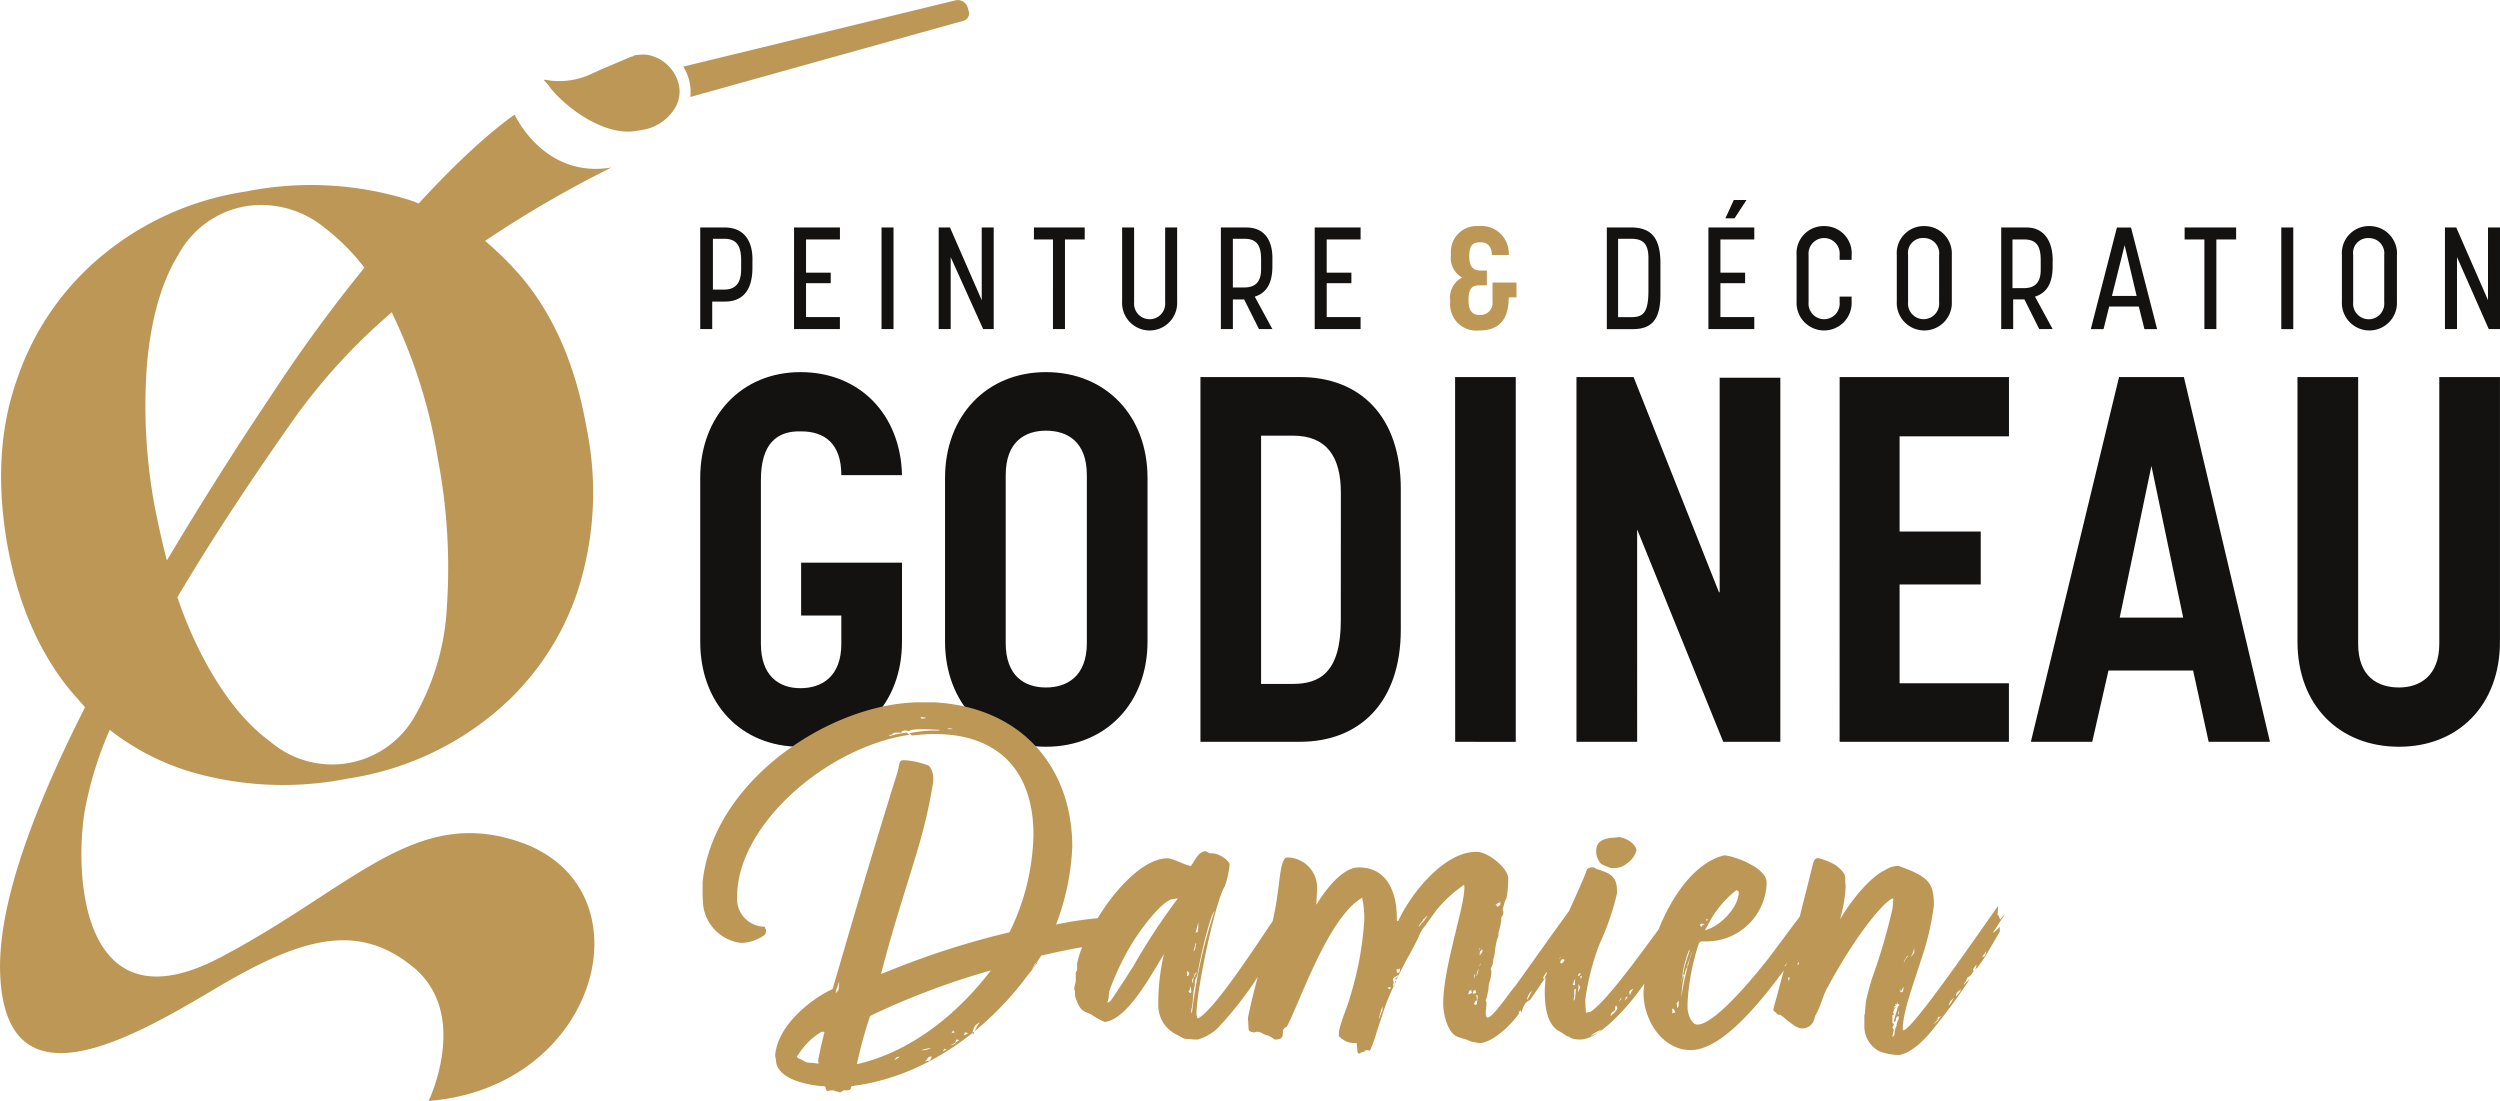
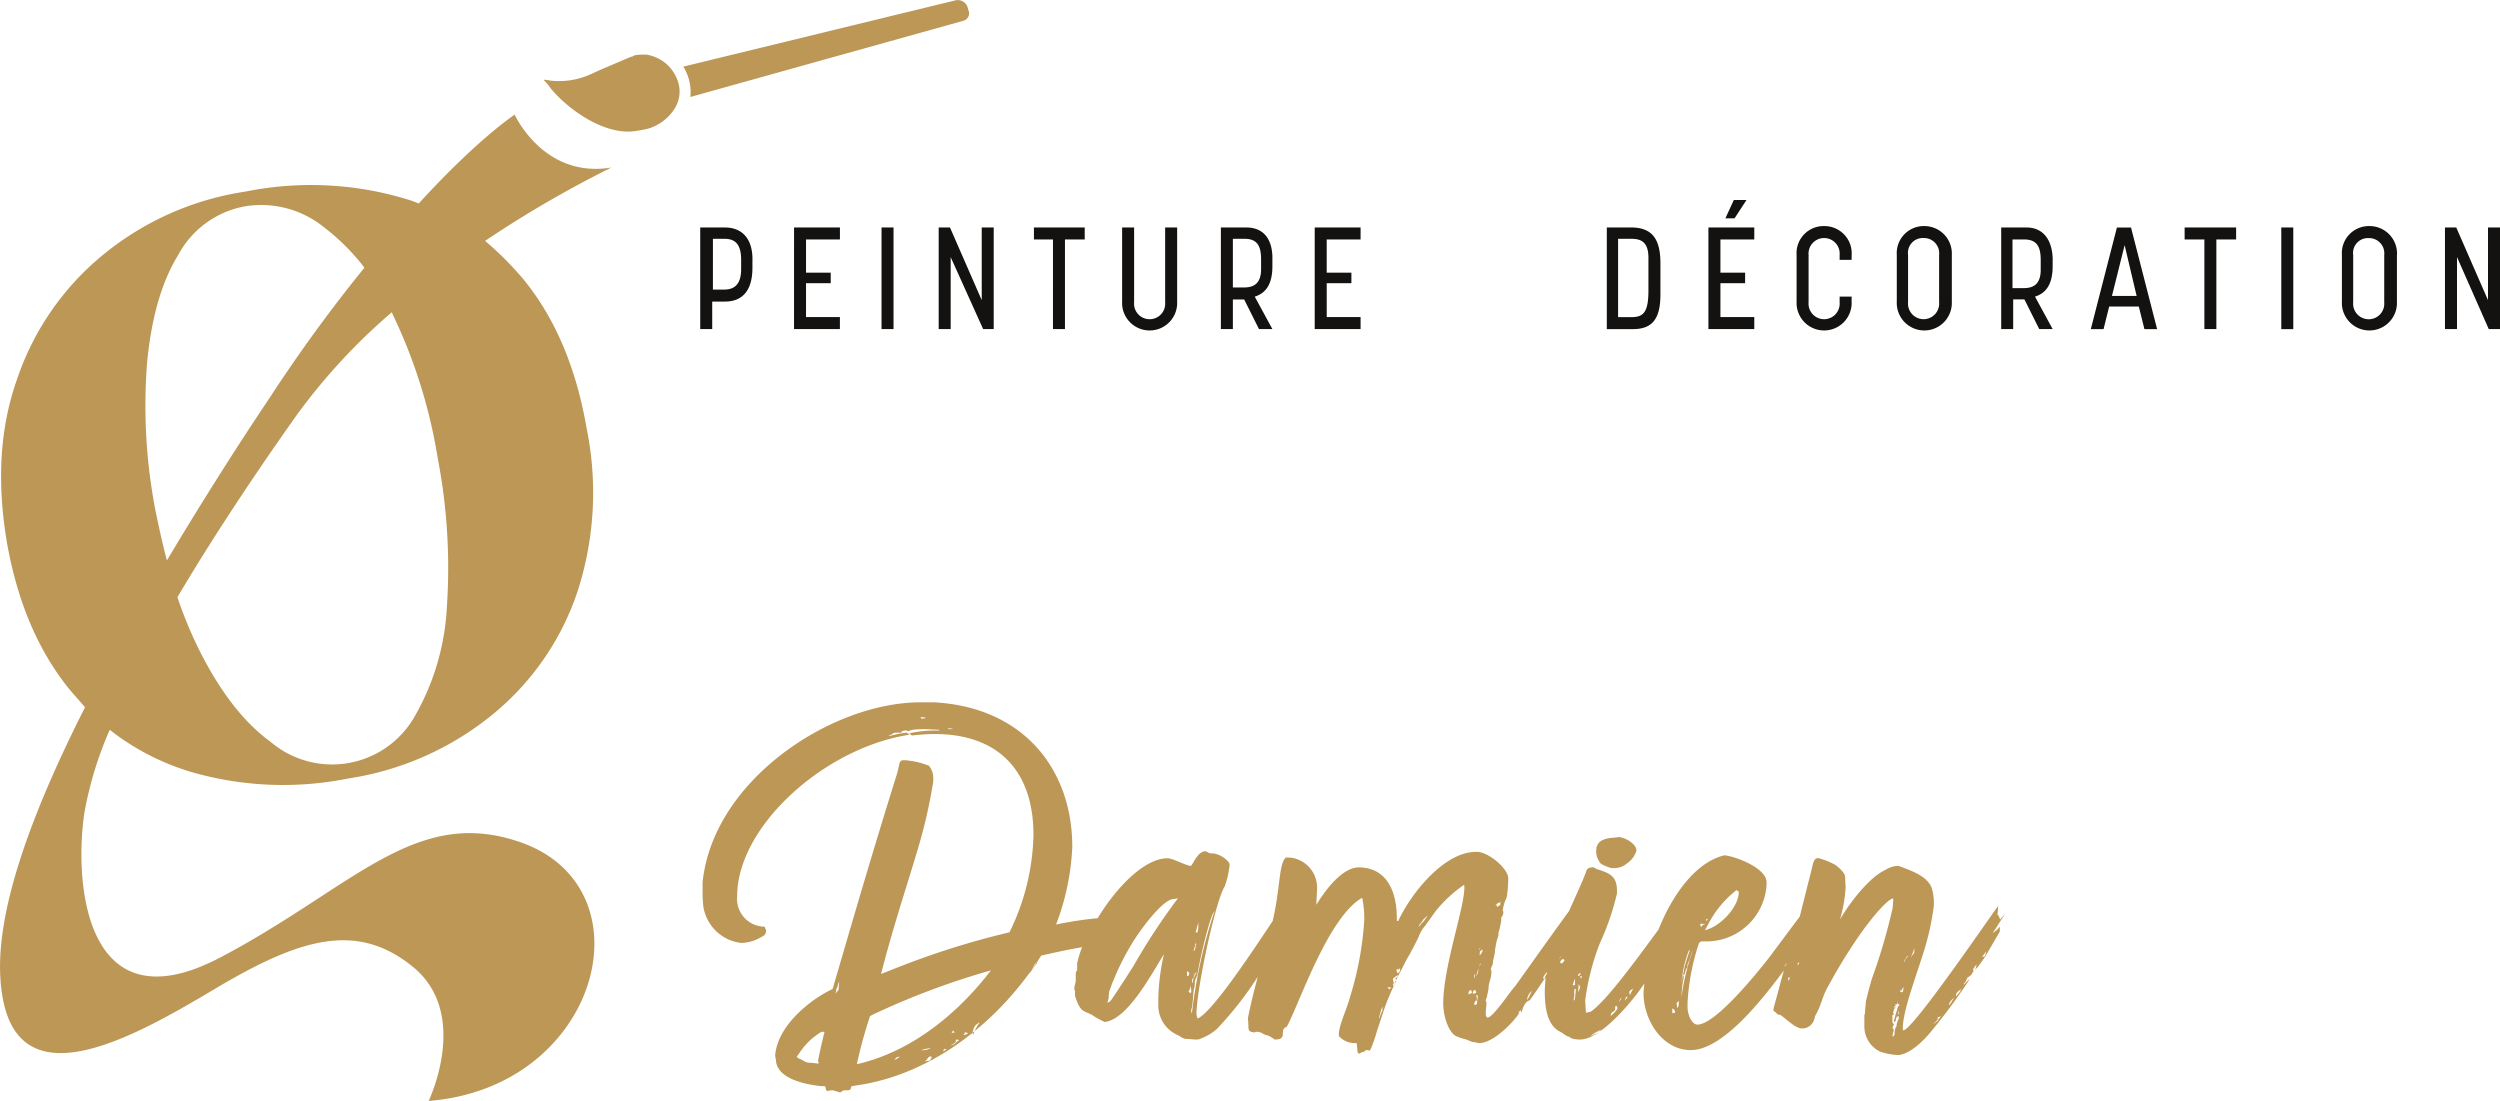
<svg xmlns="http://www.w3.org/2000/svg" width="267" height="117.578" viewBox="0 0 267 117.578">
  <g id="LOGO_GODINEAU_Damien_rvb" data-name="LOGO_GODINEAU Damien_rvb" transform="translate(-56.65 -42.556)">
    <g id="Groupe_61" data-name="Groupe 61" transform="translate(131.434 63.913)">
-       <path id="Tracé_94" data-name="Tracé 94" d="M162.38,106.828v17.481c0,3.391,1.884,4.747,4.22,4.747,2.26,0,4.37-1.206,4.37-4.747V121.3h-4.295v-5.651H177.45v8.439c0,6.631-4.446,11.227-10.85,11.227-6.329,0-10.7-4.6-10.7-11.227V106.6c0-6.631,4.446-11.3,10.7-11.3,6.329,0,10.7,4.521,10.85,11h-6.48c0-3.391-1.808-4.672-4.295-4.672C164.113,101.554,162.38,102.91,162.38,106.828Zm41.291-.226v17.481c0,6.555-4.446,11.227-10.85,11.227-6.329,0-10.775-4.672-10.775-11.227V106.6c0-6.631,4.446-11.3,10.775-11.3C199.226,95.3,203.671,99.972,203.671,106.6Zm-6.48-.3c0-3.541-2.034-4.747-4.37-4.747-2.185,0-4.295,1.13-4.295,4.747v17.933c0,3.541,2.034,4.747,4.295,4.747,2.185,0,4.37-1.13,4.37-4.747Zm33.53,1.507V122.8c0,7.836-4.446,11.981-10.775,11.981H209.323V95.827h10.624C226.276,95.827,230.722,99.9,230.722,107.808Zm-6.4.377c0-3.843-1.507-6.1-5.124-6.1H215.8V128.6h3.391c2.788,0,5.124-1.13,5.124-6.781Zm12.207,26.6H243V95.827h-6.48ZM264.7,118.809l-9.117-22.982h-6.1v38.956h6.48V112.1l9.193,22.68h6.1V95.9h-6.48v22.906Zm12.885,15.974h18.084v-6.254H283.994V117.98h8.665v-5.651h-8.665V102.157h11.679V95.827H277.589Zm36.77-38.956,9.193,38.956H317l-1.658-7.61H306.3l-1.733,7.61h-6.555l9.419-38.956Zm-.075,25.694-3.391-16.2-3.391,16.2Zm27.352-25.694v28.482c0,3.466-2.11,4.672-4.295,4.672-2.26,0-4.37-1.13-4.37-4.672V95.827h-6.48v28.256c0,6.781,4.446,11.227,10.85,11.227,6.329,0,10.775-4.446,10.775-11.227V95.827Z" transform="translate(-155.9 -76.915)" fill="#131210" />
      <path id="Tracé_95" data-name="Tracé 95" d="M251.969,159.054a1.819,1.819,0,0,1-.3-1.13c0-1.582,2.11-1.281,2.336-1.432.753,0,1.959.753,1.959,1.432a2.449,2.449,0,0,1-.98,1.356,2.114,2.114,0,0,1-1.432.527,1.471,1.471,0,0,1-.527-.075C252.5,159.506,252.12,159.43,251.969,159.054Zm42.045,7.686a3.062,3.062,0,0,0,.754-.678v.527l-1.582,2.713-.754,1.055-.3.3a2.336,2.336,0,0,0,.151-.527c0-.075-.377.452-.377.527a.074.074,0,0,0,.075.075c0,.075-.075.151-.151.3a.962.962,0,0,1-.527.452c0,.075,0,.151-.075.151,0,.226-.3.527-.3.527,0,.075,0,.075.075.075-.075,0,.452-.527.527-.527a61.962,61.962,0,0,1-3.692,5.048c-1.582,2.034-2.863,2.863-3.843,3.014a6.46,6.46,0,0,1-2.034-.377,2.98,2.98,0,0,1-1.658-2.713v-.98c0-.075,0-.3.075-.377v-.151c0-.377.075-.678.075-.98,0-.226.527-2.185.678-2.637a61.534,61.534,0,0,0,2.185-7.46l.075-.9c0-.075,0-.151-.075-.151-.98.377-3.918,3.918-6.857,9.343-.678,1.13-.678,1.959-1.432,3.24a1.917,1.917,0,0,1-.151.527,1.317,1.317,0,0,1-1.432.753c-.753-.151-2.034-1.507-2.185-1.432a.414.414,0,0,1-.377-.226c-.075-.075-.3-.151-.3-.3a3.263,3.263,0,0,0,.075-.377c.377-1.281.678-2.562,1.055-3.843-2.185,2.939-6.48,8.514-9.946,8.514-3.014,0-5.048-3.165-5.048-6.1,0-.3.075-.678.075-.98l-.6.829c-1.055,1.432-4.144,5.124-6.254,5.124,0,0-.98,0-1.13-.3-.3,0-.678-.377-.98-.527-1.432-.678-1.658-2.713-1.658-4.295,0-.527.075-.98.075-1.507-.527.753-1.055,1.582-1.658,2.411-.075.075-.6.075-.9,1.356-.075-.075-.075-.3-.075-.3s-.151.226-.3.226l.151.075c-.6.98-2.788,3.24-4.295,3.24l-.829-.151-.527-.226a6.631,6.631,0,0,1-1.13-.377c-.829-.452-1.356-2.185-1.356-3.466,0-3.918,2.26-10.172,2.26-12.433,0-.075,0-.226-.075-.226a14.456,14.456,0,0,0-2.939,2.713l-.98,1.356c0-.075-.151.3-.226.3a3.955,3.955,0,0,0-.527.829l-.075.151c0,.151-.98,1.959-1.055,2.11-.3.452-.678,1.281-1.13,2.11l-.075.151c-.151.075-.151.226-.3.226a.565.565,0,0,1,.075.377,21.13,21.13,0,0,0-1.281,3.014l-.753,2.26a13.755,13.755,0,0,1-.753,2.11.453.453,0,0,0-.3-.075c-.075,0-.3,0-.3.226a.074.074,0,0,1-.075-.075,2.508,2.508,0,0,0-.452.226l-.151-.075c-.075,0-.075-.98-.151-1.055h-.3a2.252,2.252,0,0,1-1.582-.753v-.226c0-.9.98-3.014,1.206-3.994a34.554,34.554,0,0,0,1.507-8.213,10.671,10.671,0,0,0-.226-2.336c-3.692,2.11-6.781,11.528-8.062,13.789-.9.3.226,1.356-1.281,1.356a3.991,3.991,0,0,0-.753-.452c-.377,0-.6-.377-1.13-.377a.57.57,0,0,0-.3.075c-.829-.151-.527-.226-.678-1.507.3-1.582.678-3.014,1.055-4.446a36.9,36.9,0,0,1-4.37,5.576,5.438,5.438,0,0,1-1.808,1.055c-.075.075-.377.075-.452.075-.151,0-.829-.075-1.055-.075-.3,0-.6-.3-.98-.452a3.466,3.466,0,0,1-1.959-3.24v-.527a23.424,23.424,0,0,1,.6-4.822c-1.356,2.185-3.918,7.007-6.329,7.234a8.414,8.414,0,0,1-1.356-.753c-.829-.452-1.206-.226-1.733-1.808a.779.779,0,0,1-.075-.3v-.452c-.075-.075-.075-.151-.075-.3,0-.226.151-.527.151-.829v-.527c0-.3,0-.377.151-.527v-.753a10.86,10.86,0,0,1,.527-1.733c-1.356.226-3.089.6-4.37.9-4.521,7.158-11.754,12.734-19.742,13.864-.075,0-.377.075-.452.075-.075-.075-.151.3-.151.3-.075.075-.075.151-.527.151h-.226l-.377.226a3.071,3.071,0,0,0-.527-.151c-.075,0-.075-.075-.226-.075a1.659,1.659,0,0,0-.6.075c-.3-.151-.075-.527-.377-.527h-.3c-2.185-.226-4.822-.98-4.822-2.863a1.282,1.282,0,0,1-.075-.527c.377-3.466,4.37-6.179,6.028-6.932.075-.075.151-.075.151-.226,2.185-7.46,4.144-14.241,6.857-22.906.3-1.13.151-1.356.753-1.356a8.355,8.355,0,0,1,2.637.6,2.1,2.1,0,0,1,.452,1.356,2.563,2.563,0,0,1-.075.753,53.784,53.784,0,0,1-1.356,6.028c-1.055,3.692-2.713,8.514-4.144,14.09l.98-.377a87.241,87.241,0,0,1,12.734-4.069,24.622,24.622,0,0,0,2.562-10.4c0-6.932-3.843-10.775-10.549-10.775-.829,0-1.658.075-2.411.151-.075,0-.3-.226-.3-.226a12.294,12.294,0,0,1,2.713-.3h.3c.075,0,.226,0,.226-.075l-1.507-.075c-.075,0-1.733,0-1.733.226a1.709,1.709,0,0,1-.3-.075.816.816,0,0,0-.452.075c-.075,0-.075.075-.075.151h-.3c-.3,0-.6,0-.678.151a.233.233,0,0,1-.151.075c-.075,0-.226.075-.226.151a.779.779,0,0,1,.3-.075,9.824,9.824,0,0,1,1.582-.3c.075,0,.3.226.3.226-8.967,1.356-18.385,9.72-18.385,17.255a2.967,2.967,0,0,0,2.939,3.24l.075.226c.075.075.075.075.075.151,0,.226-.075.527-.3.6a4.47,4.47,0,0,1-2.185.753h-.226a4.633,4.633,0,0,1-3.994-3.918,15.747,15.747,0,0,1-.075-1.884v-.678c1.13-10.926,13.789-19.214,23.283-19.214h1.432c9.569.527,14.768,7.158,14.768,15.447a26.267,26.267,0,0,1-1.733,8.288,39.276,39.276,0,0,1,4.446-.678c1.959-3.24,4.973-6.4,7.46-6.4.527,0,1.733.678,2.487.829.3-.3.753-1.582,1.582-1.582l.452.226h.226c.829,0,1.884.829,1.884,1.206a9.4,9.4,0,0,1-.527,2.336c-.98,1.507-3.014,11-3.014,13.638.075.452.151.452.151.452,1.582-.753,5.576-6.781,7.987-10.4a29.47,29.47,0,0,0,.527-2.939c.226-1.356.3-3.466.9-3.843h.377a3.213,3.213,0,0,1,2.939,3.24c0,.452-.075,1.356-.075,1.808.452-.753,2.487-3.994,4.521-3.994,3.165,0,4.069,2.863,4.069,5.35v.3c0,.075.075.075.151.075,1.432-3.089,4.973-7.384,8.288-7.384h.226c1.13.075,3.24,1.733,3.24,2.863,0,.3-.075,2.185-.3,2.26a6.276,6.276,0,0,0-.3,1.13.277.277,0,0,1,.075.226.832.832,0,0,1-.226.527v.3a8.759,8.759,0,0,1-.3,1.356v.3a5.1,5.1,0,0,0-.3,1.13l-.075.452c0,.527-.226.9-.226,1.432l-.226.527c0,.075.075.075.075.3,0,.753-.3,1.13-.3,1.733,0,.151-.226,1.13-.226,1.13-.075,0-.075.3-.075.3.075,0,.075.075.075.151,0,.377-.075.753-.075.98v.3a.571.571,0,0,0,.151.3c.6.075,2.487-2.863,3.014-3.391,1.356-1.884,3.315-4.672,5.727-7.987.6-1.356,1.281-2.788,1.808-4.144.075-.377.3-.527.753-.527.151,0,.377.226.527.226,1.432.452,2.034.829,2.034,2.336v.226a27.437,27.437,0,0,1-1.808,5.274l-.151.377a26.612,26.612,0,0,0-1.356,5.2l-.075.527c0,.3.075,1.356.075,1.356.151,0,.3-.075.452-.075,1.507-.9,4.822-5.425,7.309-8.816,1.432-3.617,3.918-7.158,7.008-7.912,1.13.075,4.521,1.356,4.521,2.863v.3a6.431,6.431,0,0,1-6.254,6.028h-.678c-.075,0-.3.151-.3.226a24.043,24.043,0,0,0-1.206,6.329v.6c.075.9.527,1.733,1.055,1.733,1.884,0,6.179-5.274,7.535-7.007,1.206-1.582,2.411-3.24,3.391-4.521.6-2.411,1.13-4.446,1.432-5.727.075-.151.151-.527.527-.527a7.034,7.034,0,0,1,1.884.753c.3.226.9.754.98,1.13s0,.527.075.98v.3a15.324,15.324,0,0,1-.6,3.391c1.281-2.185,3.315-4.6,4.822-5.274a2.663,2.663,0,0,1,1.432-.452c1.356.527,3.315,1.13,3.617,2.637a5.91,5.91,0,0,1,.151,1.658,28.839,28.839,0,0,1-1.356,5.727c-.678,2.185-1.884,5.35-1.959,7.234,0,.3,0,.3.075.3.98,0,9.193-12.056,10.1-13.261a6.379,6.379,0,0,1-.075.98l.075-.075.226.527.527-.6Zm-30.441-.829-.3.527c1.658-.377,3.617-2.487,3.617-4.069,0-.151-.151-.075-.226-.226A11.088,11.088,0,0,0,263.573,165.91Zm-.151-.452c.075-.075.151-.075.151-.151s-.151-.075-.151-.075Zm-.678.377.151.3a.341.341,0,0,1,.377-.3c0-.075-.3-.075-.3-.075C262.895,165.684,262.819,165.835,262.744,165.835Zm-21.55-2.185a.779.779,0,0,0-.3.075q.113,0,.226.226c.075,0,.151-.226.226-.151.075,0,.075-.075.075-.151v-.3l-.075.151c-.075,0-.226.075-.3.075A.263.263,0,0,0,241.194,163.65ZM180.01,143.682c-.075,0-.075,0-.151.075a.277.277,0,0,0-.226-.075c-.075,0-.075.075-.151.075a.277.277,0,0,0,.226.075h.226C179.935,143.758,180.086,143.682,180.01,143.682Zm2.939,1.281c-.075-.075-.3-.075-.527-.075a.074.074,0,0,0,.075.075Zm-13.714,32.4c0-.075-.075-.075-.3-.075a7.175,7.175,0,0,0-2.411,2.336c-.075.075-.151.226-.226.3,0,.075.075.075.075.151.9.377.753.527,1.507.527l.6.075c.075,0,.151,0,.151-.075l-.075-.226C168.783,179.247,168.934,178.569,169.235,177.363Zm1.582-5.425c-.151.226-.151.6-.3.753,0,.075-.075.527-.075.527s.3-.452.3-.377Zm6.48,7.987L177,180c0-.075-.3.3-.3.3A1.608,1.608,0,0,0,177.3,179.925Zm2.562-.678a1.706,1.706,0,0,0,.753-.226,6.687,6.687,0,0,0-1.055.226Zm.829.753c0-.075-.075-.075-.151-.075-.3.075-.3.377-.6.527l.527-.075A1,1,0,0,0,180.689,180Zm1.582-.829-.226-.075c0,.075-.075.075-.151.3C181.969,179.323,182.2,179.247,182.271,179.172Zm1.356-.98a.57.57,0,0,0-.3-.075.759.759,0,0,0-.075.226c-.075.226-.452.3-.527.377a1.071,1.071,0,0,0,.452-.151C183.25,178.418,183.4,178.343,183.627,178.192Zm-.452-.829-.226-.226a.514.514,0,0,1-.226.377A.744.744,0,0,1,183.175,177.363Zm1.055,0a.571.571,0,0,1-.151.3l.452-.151C184.531,177.363,184.381,177.363,184.23,177.363Zm1.582-1.055c0-.075-.452.3-.452.3a2.256,2.256,0,0,0-.3.753c0,.226.075.226.075.226A5.275,5.275,0,0,1,185.812,176.309Zm1.206-5.576a81.2,81.2,0,0,0-12.659,4.747c-.151.075-.3.151-.3.3a47.888,47.888,0,0,0-1.356,4.973C178.654,179.4,183.627,175.178,187.018,170.733Zm4.973-.829c-.075,0-.151.075-.226.075l-.829,1.432A15.954,15.954,0,0,1,191.991,169.9Zm5.124-.98.075-.075-.075.075Zm9.871-5.877c-.151,0-.452.075-.527.075-.9.075-2.713,2.185-4.144,4.37a27.523,27.523,0,0,0-2.637,5.425,2.827,2.827,0,0,0-.075.753l-.151.527.3-.151c.151-.226.075,0,2.487-3.767A67.133,67.133,0,0,1,206.985,163.047Zm1.884,3.692c.075,0-.075-.075.226-.075,0-.075.075-.377.075-.527v-.527Zm-.226,1.959.151-.151a.956.956,0,0,0,.075-.452c0-.075.075-.075.075-.151s-.075-.075-.075-.151A5.263,5.263,0,0,1,208.643,168.7Zm.226,2.336-.075.226c.075,0,.151-.226.226-.3C208.869,170.959,208.869,171.034,208.869,171.034Zm-.377.829a.277.277,0,0,0,.075.226,1.454,1.454,0,0,1,.226-.753l-.075-.3c-.075,0,0,.075,0,.226a1.709,1.709,0,0,1-.075.3C208.492,171.637,208.492,171.863,208.492,171.863Zm-.3-.829c0-.075,0-.075-.226-.226v.527C208.116,171.336,208.191,171.26,208.191,171.034Zm.226,1.884-.075-.527c-.075.3-.075.452-.226.6.075.075.151.151.226.151S208.417,172.918,208.417,172.918Zm.075,2.336A54.907,54.907,0,0,1,210.9,164.4c-.527.527-1.658,5.576-1.808,6.706-.075.377-.3.527-.3.98v.3c-.226.753-.151,1.507-.3,2.26,0,.075-.075.226-.075.3v.3Zm20.344-.678a9.648,9.648,0,0,0-.377,1.281c.151-.075.075-.3.226-.452,0-.3.151-.151.151-.527Zm.9-2.034h-.377l.226.226C229.666,172.692,229.741,172.617,229.741,172.541Zm.753-1.281c-.075,0-.527.3-.527.377,0,.377.075.226.075.377s-.075.226-.075.3.075.075.151.075C230.118,171.938,230.494,171.486,230.494,171.26Zm.226-.753c-.075.075-.151.075-.151.151l-.151-.075c-.075.075-.075.075-.075.151s.075.151.075.3l.151-.075C230.72,170.959,230.72,170.507,230.72,170.507Zm2.939-5.651-.377.377c-.151.075-.151.3-.377.452l-.226.377c.075,0,.151-.151.226-.151,0-.075,0-.151.151-.226a2.868,2.868,0,0,0,.377-.452S233.584,165.006,233.659,164.856Zm5.5,3.692a.074.074,0,0,0,.075-.075.372.372,0,0,1,.075-.226A.571.571,0,0,0,239.16,168.548Zm-.527,3.089a1.008,1.008,0,0,0,.075-.377.263.263,0,0,0-.075-.151Zm-.226,1.507a1.709,1.709,0,0,1-.075-.3c-.3,0-.3.3-.3.452A3.546,3.546,0,0,1,238.406,173.144Zm.075.075a1.533,1.533,0,0,0,.377-.075,1.71,1.71,0,0,1-.075-.3C238.557,172.767,238.481,173.069,238.481,173.219Zm.527.226c0-.075-.151-.075-.151-.075a4.248,4.248,0,0,1,.075.527c0,.075-.075.075-.151.075l-.151.3.075.151c.075,0,.151-.075.226-.075C238.934,173.973,239.009,173.747,239.009,173.445Zm.3-3.466a3.672,3.672,0,0,0-.3.829l-.075.151a1.533,1.533,0,0,1-.075.377c.075,0,.075-.151.151-.3a1.188,1.188,0,0,1,.075-.3.956.956,0,0,1,.075-.452A.3.3,0,0,0,239.31,169.979Zm.075-1.055a.526.526,0,0,0,.151-.3c0-.075-.075-.075-.075-.151-.075.075-.075.151-.075.3,0-.075-.075-.075-.075-.151-.075.075-.075.151-.075.3a.277.277,0,0,1-.075.226C239.235,169.075,239.386,169,239.386,168.924Zm10.323,2.411a.324.324,0,0,0,.3-.3.759.759,0,0,0-.226.075C249.784,171.185,249.709,171.26,249.709,171.336Zm-1.959-1.808c.075-.151.151-.226.151-.3l-.151.226Zm-2.939,3.391a1.423,1.423,0,0,0-.527.98,2.065,2.065,0,0,0,.3-.527Zm1.582-1.884v-.151l-.3.452a.453.453,0,0,0-.075.3.263.263,0,0,0,.151-.075l.075-.226c.075-.075.075-.075.075-.151A.263.263,0,0,0,246.393,171.034Zm1.884-1.432c-.075,0-.075-.075-.151-.075-.151,0-.3.226-.3.377a.233.233,0,0,0,.151.075C247.975,170.055,248.277,169.753,248.277,169.6Zm1.055,2.713c.075,0,.075-.075.075-.151v-.3a.277.277,0,0,1,.075-.226.47.47,0,0,0-.226.377.759.759,0,0,1-.075.226C249.106,172.315,249.181,172.315,249.332,172.315Zm.151.377-.151.075v.678c0,.075-.075.377-.075.527a.391.391,0,0,0,.151-.3A7.759,7.759,0,0,0,249.482,172.692Zm.452-.226c-.075,0-.075-.3-.151-.226a3.7,3.7,0,0,1-.075.829C249.859,172.843,250.01,172.39,249.935,172.466Zm.075-.829c.075-.075.075-.151.151-.3-.151,0-.151.075-.226.075A.372.372,0,0,1,250.01,171.637Zm2.185,5.425-.3.151c-.151.075-.753.377-.753.527a4.475,4.475,0,0,1,.6-.3A1.242,1.242,0,0,0,252.2,177.062Zm1.733-2.336c0-.075-.075-.151-.075-.226-.075.075-.226.075-.151.151,0,.075,0,.3-.075.377l-.3.226c-.075.075-.075.226-.151.377C253.551,175.329,253.928,174.952,253.928,174.726Zm.527-1.055a.277.277,0,0,1-.226.075c0,.075-.075.151-.075.3,0,.075.075-.075.075-.151Zm.6-.151-.226.075-.075.377Zm.6-.829c-.226.075-.452.226-.452.377a1.709,1.709,0,0,0,.075.3S255.51,172.767,255.661,172.692Zm4.446,2.562a.471.471,0,0,0-.3-.452v.527C259.881,175.254,260.107,175.254,260.107,175.254Zm.377-1.281c-.075.151-.226.226-.226.3a3.426,3.426,0,0,1,.075.452C260.483,174.726,260.483,174.274,260.483,173.973Zm.527-2.411a3.263,3.263,0,0,1-.075.377,13.664,13.664,0,0,0-.151,1.658,24.025,24.025,0,0,1,1.206-4.973,3.671,3.671,0,0,0-.3.829l-.3.753c0,.075.075-.075.075-.075l-.075.3c-.075,0-.226.452-.226.6l-.075.151c-.075,0-.075,0-.151.075l.151-.753c.075-.452.6-1.959.6-1.959-.075,0-.151.151-.151.151a12.359,12.359,0,0,0-.753,3.391l.151-.9A.679.679,0,0,1,261.011,171.562Zm10.926-1.356c0-.075.075-.151.075-.226a.074.074,0,0,0-.075.075.263.263,0,0,1-.075.151.074.074,0,0,0-.075.075C271.711,170.281,271.861,170.281,271.937,170.205Zm.377,1.281c0-.075-.151.075-.151.075a1.709,1.709,0,0,1,.075.3A.679.679,0,0,0,272.313,171.486Zm1.055-1.432c-.075-.075-.075-.075-.075-.226-.075.075-.075.226-.151.3C273.217,170.13,273.293,170.055,273.368,170.055Zm11.905-.753c0,.075.3-.377.3-.377.075,0,.075-.075.075-.3V168.4c0-.075-.075.151-.075.226A4.758,4.758,0,0,1,285.273,169.3Zm-.754.678a1.752,1.752,0,0,1,.527-.829c-.226.075-.3.226-.3.3A.684.684,0,0,0,284.52,169.979Zm-.452,2.863c.075.075.075.226.226.226.075,0,.075-.075.151-.075a2.664,2.664,0,0,1,.075-.452.074.074,0,0,0-.075.075.391.391,0,0,0-.151.3Zm-.151,2.788q-.113,0-.226.226c0,.075,0,.3-.075.3,0,0-.151.151-.151.075,0-.151.151-.6.151-.678s.075-.075.075-.3c0,0,.075,0,.075-.226.075,0,.075-.226.075-.3,0,.075.075-.075.075-.151,0,0,.226-.151.151-.151,0-.075-.075-.075-.151-.075l-.075-.3v.3h-.226a.233.233,0,0,0,.075.151.34.34,0,0,0-.226.226l.226-.075c0,.075-.226.151-.226.3a.277.277,0,0,1-.075.226.759.759,0,0,0,.075.226c0,.075-.151.075-.151.151v.753c.075.075.151.151.151.226s-.151.226-.151.3a1.074,1.074,0,0,1,.151.3,3.1,3.1,0,0,0-.151.678l.151-.075a.263.263,0,0,1,.075-.151,1.872,1.872,0,0,1,.075-.6c0-.075.075-.151.075-.226.075,0,.075-.151.075-.3.075-.151.075-.377.226-.527v-.3Zm.075-.6a.819.819,0,0,0-.075.377c0,.075.075,0,.075-.075Zm4.521.6c-.075,0-.075.075-.3.075-.075.075-.075.151-.075.3l-.452.452c.075,0,.377-.3.527-.377C288.137,176.007,288.363,175.781,288.513,175.63Zm1.356-1.959a1.108,1.108,0,0,0-.377.452c0-.075.075-.075.075-.151s-.075.151-.226.226l.151-.075c-.226.3-.151.3-.151.3C289.493,174.425,289.794,173.747,289.87,173.671Zm.98-1.13c-.452.452-.754.452-.754.98,0,0,.075-.075.452-.527A.659.659,0,0,1,290.849,172.541Zm2.487-3.843a3.006,3.006,0,0,0-.226.3l-.226.3.3-.075Z" transform="translate(-155.974 -88.451)" fill="#bc9756" />
      <g id="Groupe_60" data-name="Groupe 60" transform="translate(0)">
        <g id="Groupe_59" data-name="Groupe 59">
          <path id="Tracé_96" data-name="Tracé 96" d="M295.25,73.839h4.9V75.12h-3.617v3.541h2.637v1.13h-2.637v3.617h3.617v1.281h-4.9Zm12.357-.151a2.89,2.89,0,0,0-2.939,3.089V81.75a2.942,2.942,0,1,0,5.877,0v-.527h-1.281v.6a1.664,1.664,0,1,1-3.315,0V76.777a1.664,1.664,0,1,1,3.315,0V77.3h1.281v-.452A2.913,2.913,0,0,0,307.608,73.688Zm38.579,1.432h2.034v9.569H349.5V75.12h2.11V73.839h-5.5V75.12ZM299.319,70.9h-1.356l-.9,1.959h.979Zm79.192,2.939V81.6l-3.391-7.761h-1.206v10.85H375.2V77l3.391,7.686h1.206V73.839Zm-88.385,3.843V81c0,2.637-.9,3.692-2.939,3.692H284.4V73.839h2.788C289.222,73.914,290.127,75.044,290.127,77.681Zm-1.281-.6c0-1.658-.753-2.034-1.808-2.034h-1.432v8.364h1.432c1.281,0,1.808-.527,1.808-2.863Zm67.588,7.61h1.281V73.839h-1.281Zm-16.049-10.85,2.788,10.85h-1.356l-.6-2.411h-3.165l-.6,2.411H336.09l2.788-10.85Zm.6,7.309-1.281-5.425-1.356,5.425Zm27.8-4.37V81.75a2.942,2.942,0,1,1-5.877,0V76.777a2.89,2.89,0,0,1,2.939-3.089A2.933,2.933,0,0,1,368.791,76.777Zm-1.356,0a1.626,1.626,0,0,0-1.658-1.808,1.588,1.588,0,0,0-1.658,1.808v5.048a1.664,1.664,0,1,0,3.315,0Zm-35.414.6v.6c0,1.884-.678,2.863-1.884,3.24l1.884,3.466h-1.432l-1.582-3.165H327.8v3.165H326.52V73.839h2.713C330.966,73.839,332.021,75.12,332.021,77.38ZM330.74,77.3c0-1.658-.6-2.185-1.808-2.185h-1.206v5.2h1.206c1.055,0,1.808-.452,1.808-1.959Zm-9.494-.527V81.75a2.942,2.942,0,1,1-5.877,0V76.777a2.89,2.89,0,0,1,2.939-3.089A2.933,2.933,0,0,1,321.246,76.777Zm-1.356,0a1.626,1.626,0,0,0-1.658-1.808,1.588,1.588,0,0,0-1.658,1.808v5.048a1.664,1.664,0,1,0,3.315,0Z" transform="translate(-187.576 -70.9)" fill="#131210" />
-           <path id="Tracé_97" data-name="Tracé 97" d="M268.454,77.689h-1.808c0-.9-.452-1.356-1.206-1.356s-1.206.226-1.206,1.507c0,1.206.527,1.507,1.206,1.507h.678v1.582h-.754c-.754,0-1.206.226-1.206,1.582,0,1.281.527,1.582,1.206,1.582a1.284,1.284,0,0,0,1.356-1.432V80.628h2.562V82.21h-.829c0,2.562-1.206,3.541-3.165,3.541a2.8,2.8,0,0,1-3.089-3.014v-.226a2.365,2.365,0,0,1,1.281-2.411,2.388,2.388,0,0,1-1.206-2.336v-.3a2.748,2.748,0,0,1,2.939-2.863A2.931,2.931,0,0,1,268.454,77.689Z" transform="translate(-182.104 -71.812)" fill="#bc9756" />
          <path id="Tracé_98" data-name="Tracé 98" d="M158.537,74.8H155.9V85.65h1.281V82.712h1.356c1.959,0,2.939-1.281,2.939-3.617v-.678C161.551,76.156,160.5,74.8,158.537,74.8Zm1.733,4.446c0,1.582-.678,2.185-1.808,2.185h-1.206V76.006h1.206c1.13,0,1.808.527,1.808,2.26Zm5.651-4.446h4.9v1.281H167.2v3.541h2.637v1.13H167.2v3.617h3.617V85.65h-4.9Zm9.343,0h1.281V85.65h-1.281Zm10.7,0h1.281V85.65h-1.13l-3.466-7.686V85.65h-1.281V74.8h1.206l3.391,7.761Zm5.5,0h5.5v1.281h-2.11V85.65h-1.281V76.081H191.54V74.8Zm14.09,0h1.281v7.912a2.942,2.942,0,1,1-5.877,0V74.8h1.281v7.987a1.664,1.664,0,1,0,3.315,0Zm8.665,0h-2.713V85.65h1.281V82.486h1.206l1.582,3.165h1.432l-1.884-3.466c1.206-.377,1.884-1.356,1.884-3.24v-.6C217.084,76.081,216.1,74.8,214.22,74.8Zm1.582,4.446c0,1.507-.753,1.959-1.808,1.959h-1.206v-5.2h1.206c1.206,0,1.808.527,1.808,2.185Zm7.007-3.165v3.541h2.637v1.13H222.81v3.617h3.617V85.65h-4.9V74.8h4.9v1.281Z" transform="translate(-155.9 -71.861)" fill="#131210" />
        </g>
      </g>
    </g>
    <path id="Tracé_99" data-name="Tracé 99" d="M111.617,54.8S107.7,57.358,101.37,64.29a11.959,11.959,0,0,0-1.507-.527,35.231,35.231,0,0,0-16.954-.753,31.31,31.31,0,0,0-15.371,6.857A29.217,29.217,0,0,0,58.5,82.976c-1.884,5.274-2.185,11-1.13,17.406,1.13,6.48,3.391,11.755,6.781,15.9l1.582,1.808c-5.8,11.453-9.494,21.7-9.042,28.934.829,13.789,13.563,6.706,22.68,1.281,9.193-5.5,15.371-7.46,21.475-2.411,6.028,5.048,1.582,14.241,1.582,14.241,18.235-1.432,23.81-22.6,9.946-27.578-11.378-4.069-18.008,4.822-32.25,12.282s-15.6-7.686-14.467-15.447a39.073,39.073,0,0,1,2.713-8.891,26.232,26.232,0,0,0,8.514,4.446,35.282,35.282,0,0,0,16.954.753,31.888,31.888,0,0,0,15.447-6.857,28.639,28.639,0,0,0,9.042-13.111,34.247,34.247,0,0,0,.98-17.406c-1.13-6.555-3.391-11.83-6.781-15.974a34.578,34.578,0,0,0-4.069-4.069,119.776,119.776,0,0,1,13.488-7.836C114.707,61.652,111.617,54.8,111.617,54.8ZM73.265,97.142a58.914,58.914,0,0,1-.9-15.9c.452-4.672,1.507-8.514,3.315-11.453a10.148,10.148,0,0,1,7.158-5.2,10.645,10.645,0,0,1,8.439,2.26,23.145,23.145,0,0,1,4.295,4.295,164.3,164.3,0,0,0-10.1,13.864c-3.843,5.727-7.535,11.6-11,17.406C74.018,100.683,73.641,98.95,73.265,97.142ZM98.582,76.119A55.943,55.943,0,0,1,103.4,91.491a61.881,61.881,0,0,1,.98,15.823,26.049,26.049,0,0,1-3.315,11.528,10.147,10.147,0,0,1-15.522,2.939c-2.788-2.034-5.2-5.124-7.384-9.343a44.965,44.965,0,0,1-2.562-6.1c3.391-5.727,7.61-12.207,12.734-19.44a64.109,64.109,0,0,1,10.172-11C98.507,75.969,98.582,76.044,98.582,76.119ZM159.54,44.774l-29.16,8.138a5.134,5.134,0,0,0-.753-3.24l29.085-7.083a1.1,1.1,0,0,1,1.281.753l.151.527A.826.826,0,0,1,159.54,44.774Zm-30.516,6.4a3.377,3.377,0,0,1-.3,2.939,5.031,5.031,0,0,1-2.863,2.185,13.908,13.908,0,0,1-1.733.3c-3.089.226-6.706-2.26-8.665-4.6a4.779,4.779,0,0,0-.753-.9c.151-.075.678.075.829.075a8.1,8.1,0,0,0,3.994-.6c.527-.226.98-.452,1.507-.678l3.014-1.281c.151,0,.226-.075.377-.151a6.482,6.482,0,0,1,1.206-.075A4.182,4.182,0,0,1,129.023,51.179Z" transform="translate(0)" fill="#bc9756" fill-rule="evenodd" />
  </g>
</svg>